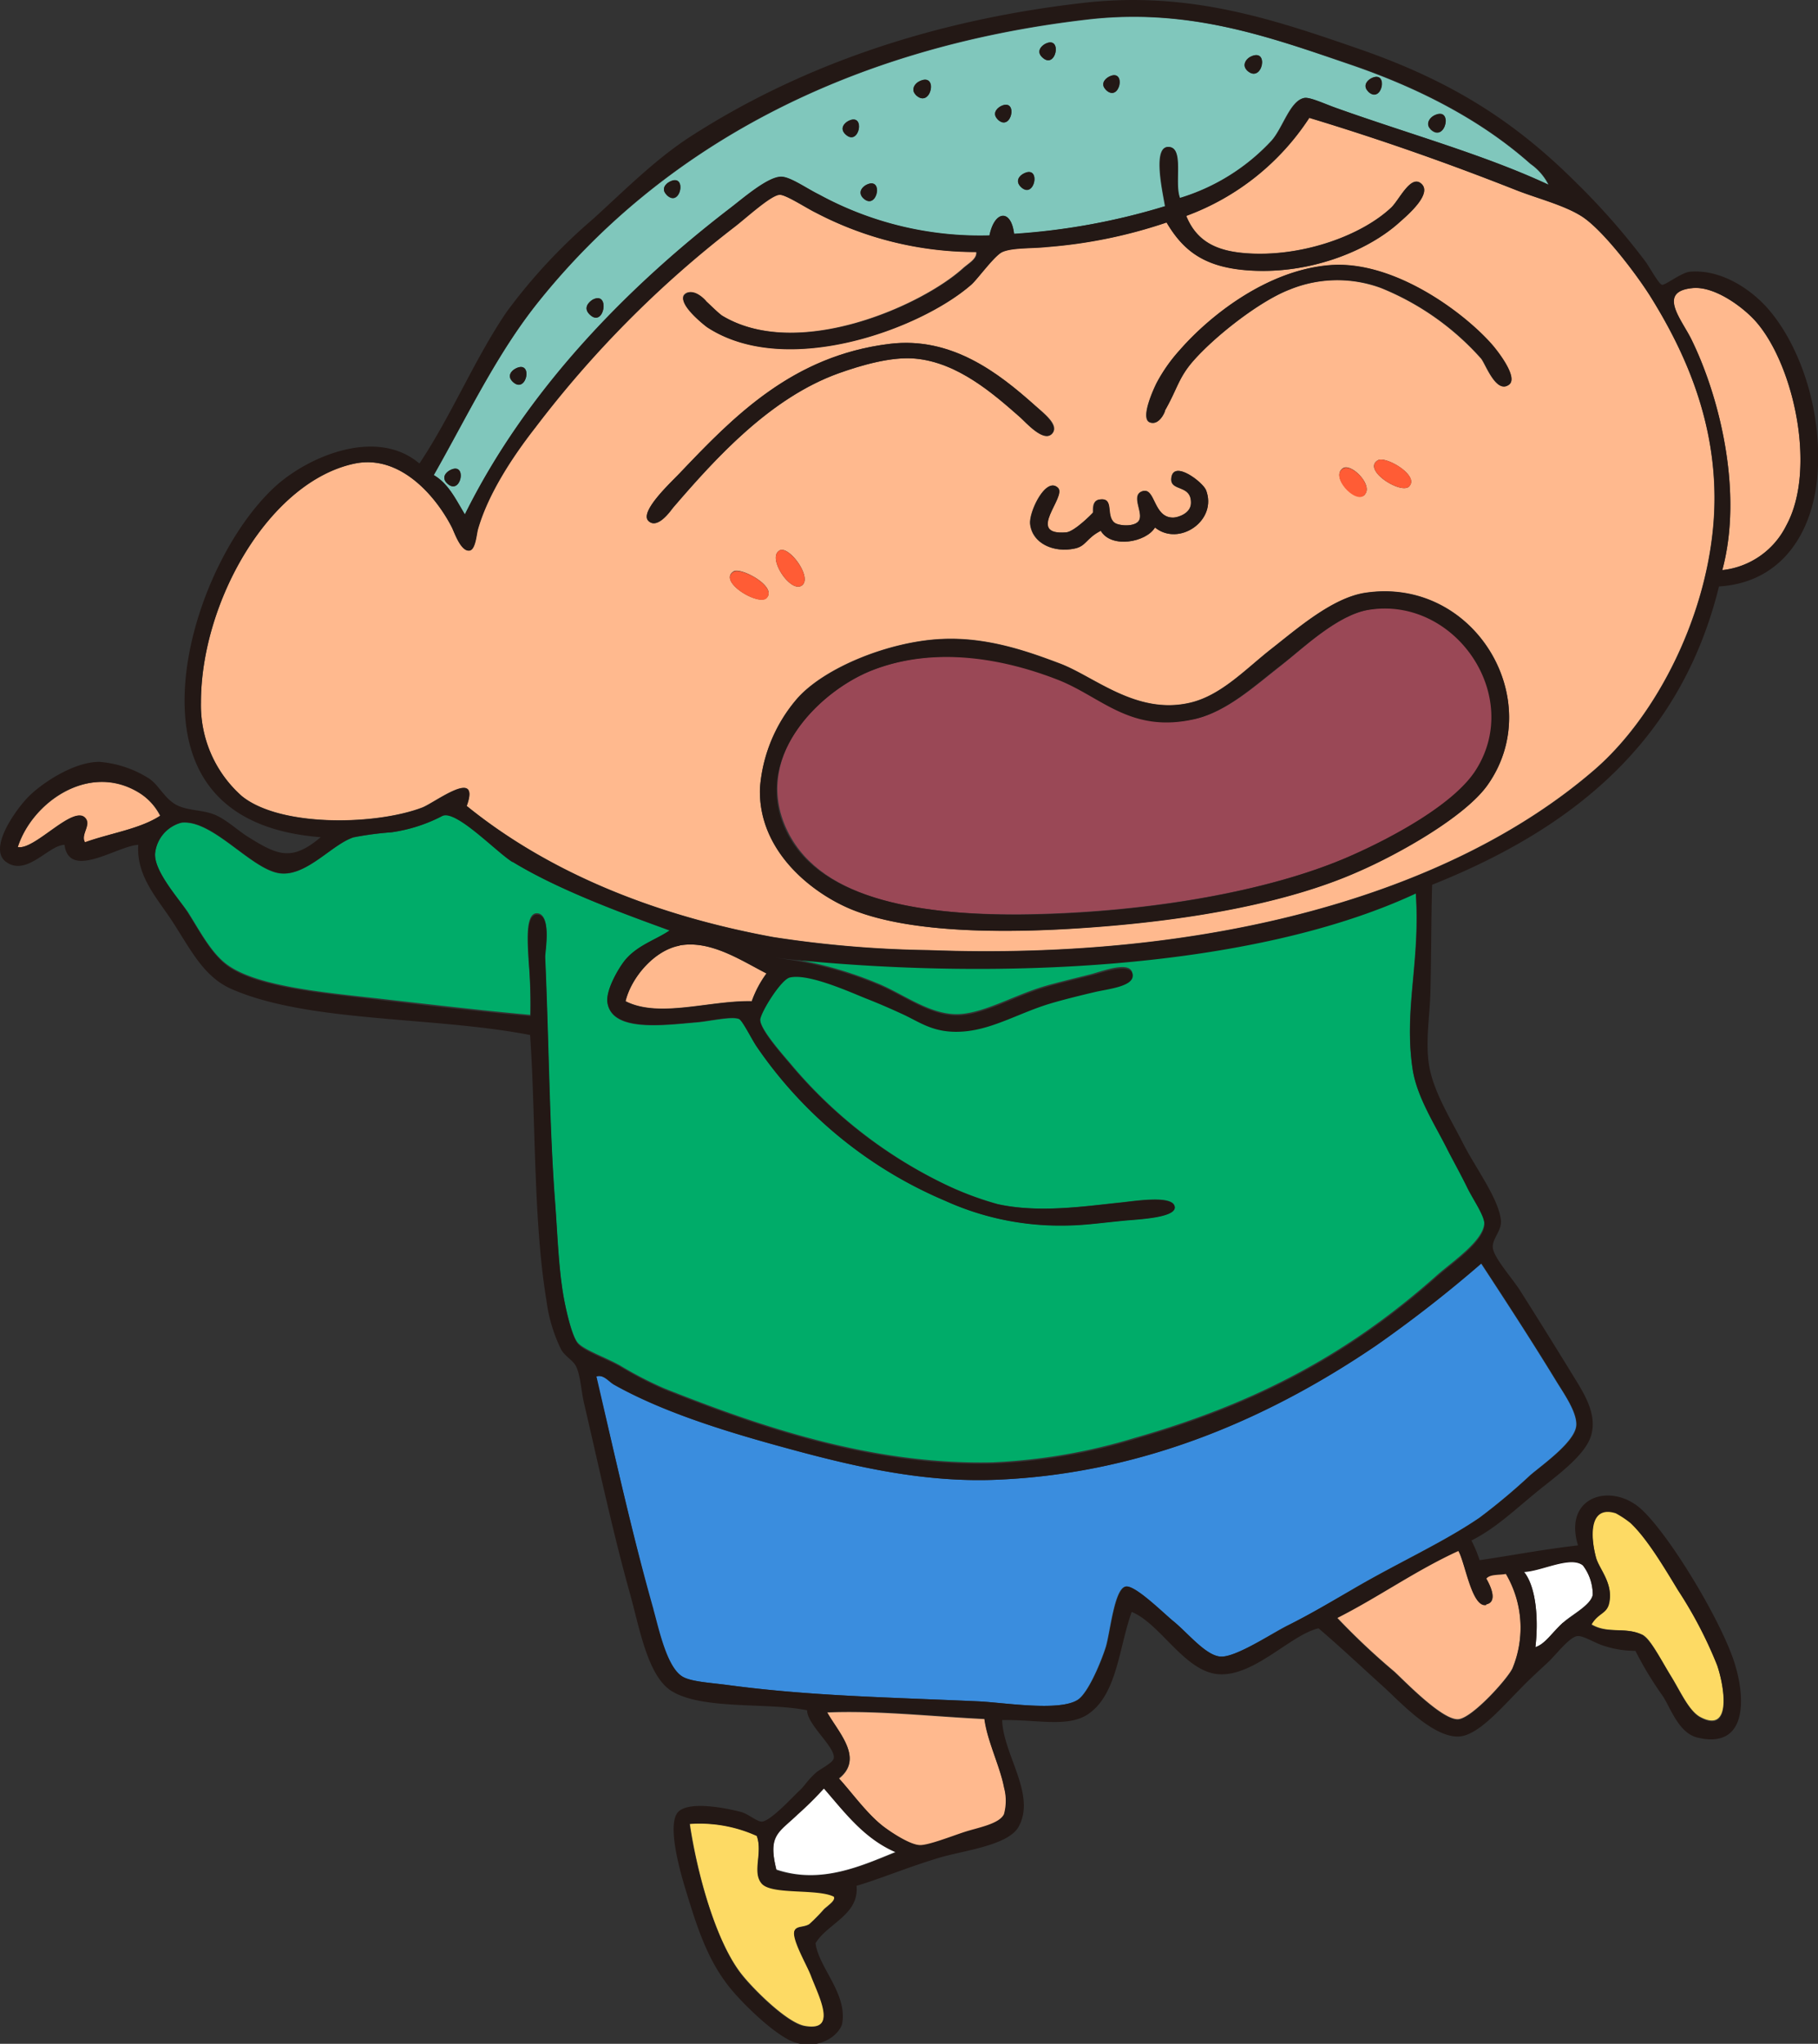
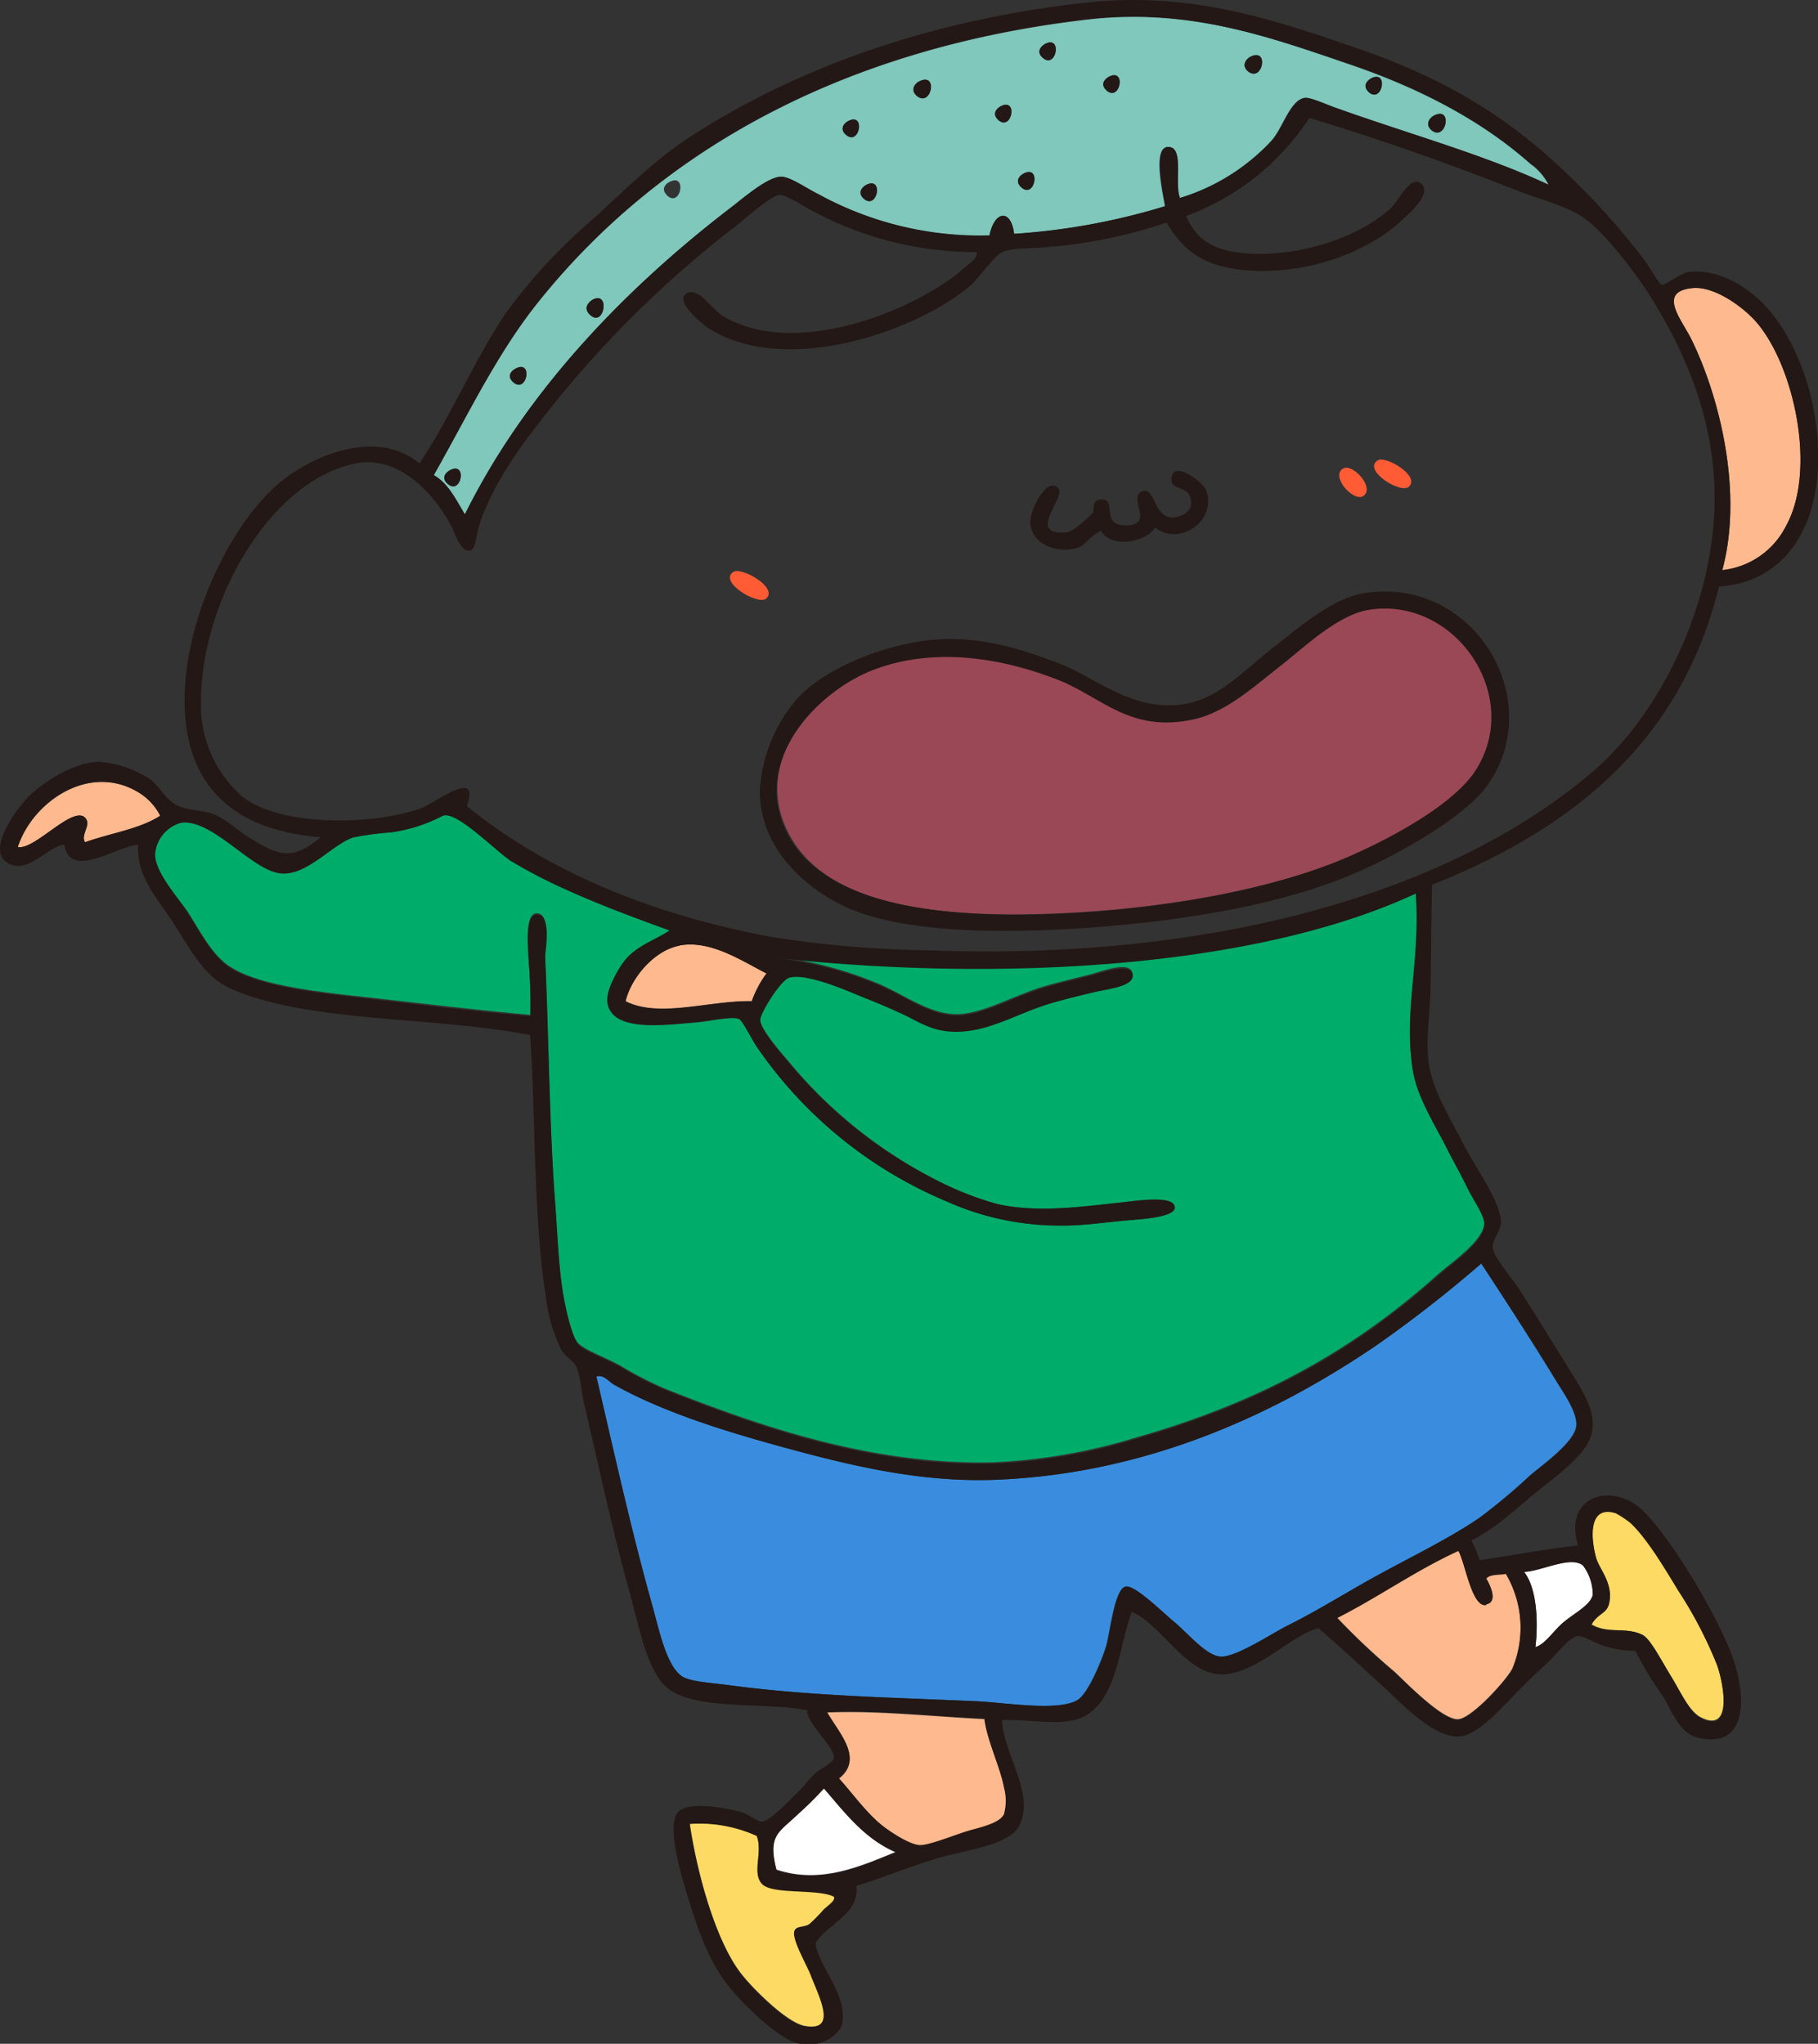
<svg xmlns="http://www.w3.org/2000/svg" viewBox="0 0 204.37 229.77">
  <rect x="0" y="0" width="204.37" height="229.77" fill="#333333" stroke="none" />
  <defs>
    <style>.cls-1{fill:#80c7bc;}.cls-1,.cls-2,.cls-3,.cls-4,.cls-5,.cls-6,.cls-7,.cls-8,.cls-9{fill-rule:evenodd;}.cls-2{fill:#ffb98e;}.cls-3{fill:#ff5c35;}.cls-4{fill:#9a4856;}.cls-5{fill:#00ac69;}.cls-6{fill:#3a8dde;}.cls-7{fill:#fdda64;}.cls-8{fill:#fff;}.cls-9{fill:#231815;}</style>
  </defs>
  <g id="レイヤー_2" data-name="レイヤー 2">
    <g id="txt">
      <path class="cls-1" d="M174.07,20.78c-7.23-3.38-15.61-5.71-23.95-8.66-1.19-.42-2.87-1.21-3.5-1.11-1.61.28-2.41,3.36-3.69,4.8a23.27,23.27,0,0,1-10.32,6.45c-.66-1.61.43-5.43-1.11-5.72-2.05-.38-.82,5-.55,6.64A74.7,74.7,0,0,1,114,26.31c-.34-2.86-2.2-2.63-2.77.18a37.77,37.77,0,0,1-19.16-4.6c-1.42-.72-3.21-2-4.24-2-1.49,0-4.25,2.38-5.71,3.5-11.85,9.1-23,20.66-29.86,34.46-1-1.63-1.81-3.46-3.5-4.42,3.88-6.83,7.1-13.68,11.8-19.53,13.64-17,34.31-28.54,61.73-31.7,11.36-1.31,20.38,1.94,29.3,5,8.14,2.76,15.06,6.44,20.46,11.24A6.27,6.27,0,0,1,174.07,20.78ZM117.13,6.41c1.57,1.57,2.36-2.49.37-1.48C117,5.2,116.52,5.8,117.13,6.41Zm23,1.47c1.73,1.72,2.65-2.68.37-1.47C140,6.71,139.65,7.36,140.16,7.88Zm-15.84,2.21c1.57,1.57,2.36-2.49.37-1.47C124.16,8.89,123.7,9.48,124.32,10.09Zm29.48.19c1.57,1.57,2.36-2.49.37-1.48C153.64,9.07,153.19,9.67,153.8,10.28Zm-50.86.37c1.72,1.72,2.65-2.68.37-1.48C102.75,9.47,102.42,10.13,102.94,10.65Zm9.21,2.76c1.57,1.57,2.37-2.49.37-1.47C112,12.21,111.54,12.8,112.15,13.41Zm48.65,1.11c1.73,1.72,2.65-2.69.37-1.48C160.61,13.34,160.29,14,160.8,14.52ZM95,15.07c1.57,1.57,2.36-2.49.36-1.47C94.86,13.87,94.41,14.46,95,15.07ZM114.73,21c1.57,1.57,2.37-2.49.37-1.48C114.57,19.76,114.12,20.35,114.73,21Zm-39.8.92c1.57,1.57,2.36-2.49.37-1.48C74.77,20.68,74.32,21.28,74.93,21.89ZM97,22.26c1.57,1.56,2.37-2.49.37-1.48C96.88,21.05,96.43,21.64,97,22.26ZM66.27,35.34c1.64,1.64,2.38-2.69.37-1.66C66.12,34,65.57,34.64,66.27,35.34ZM57.61,42.9c1.57,1.56,2.36-2.49.37-1.48C57.45,41.69,57,42.28,57.61,42.9ZM50.24,54.32c1.57,1.57,2.36-2.49.37-1.47C50.08,53.12,49.63,53.71,50.24,54.32Z" />
-       <path class="cls-2" d="M147.17,13.23c8,2.42,15.63,5.12,23.22,8.11,2.4.94,5.38,1.68,7.37,2.94,2.36,1.5,6.12,6.45,7.74,9,3.78,6.06,7.65,14.25,7.19,24.33-.53,11.27-6.41,22.84-13.46,28.93-16.42,14.19-43.65,21.44-74.82,20.27a125.36,125.36,0,0,1-17.5-1.47c-13.68-2.51-25.44-7.44-34.46-14.75,1.62-4.4-3.59-.34-5,.19-5.24,2-15.95,2.21-20.27-1.29A13.62,13.62,0,0,1,22.59,79c0-11.31,7.69-25,17.33-26.9,5.06-1,9.08,3.66,10.87,7.19.3.59,1.07,2.78,2,2.58.66-.15.76-1.85.92-2.4,1.14-4,3.87-8.13,6.45-11.43a120.1,120.1,0,0,1,22.3-22.48c1.3-1,4.11-3.63,5.15-3.68.71,0,3.08,1.54,4.06,2a38.72,38.72,0,0,0,18.06,4.43c.12.78-.86,1.28-1.48,1.84-4.71,4.26-18.61,10.41-27.08,5.34-.41-.24-1.73-1.57-1.85-1.65.13.09-1.52-1.62-2.39-.74s2.25,3.47,2.58,3.68c8.86,5.78,24,.17,29.67-4.79.69-.59,2.61-3.28,3.5-3.68,1.09-.5,3.35-.38,5-.56A55,55,0,0,0,131.14,25c1.8,3.05,4.06,4.9,8.66,5.34,7.07.69,13.86-2.06,17.5-5.34.86-.77,3.88-3.3,2.4-4.42-1.17-.89-2.43,1.93-3.32,2.76-3.28,3.08-9.66,5.42-15.66,5.16-3.4-.15-6.06-1-7.37-4.24A28.07,28.07,0,0,0,147.17,13.23ZM132.61,39.39A18,18,0,0,0,130,43.08c-.21.42-1.93,4-.74,4.42s1.85-1.62,1.66-1.29c1.39-2.42,1.52-3.66,3.13-5.53,2.43-2.81,7.51-6.8,10.88-8.1a14.16,14.16,0,0,1,10.32-.19,30.21,30.21,0,0,1,11.24,7.93c.49.59,1.68,4,3.13,2.94,1-.73-.92-3.33-1.84-4.42-3-3.53-11.07-9.68-18.43-9C142.29,30.44,135.89,35.6,132.61,39.39ZM76.4,53.22c-.89.94-4.55,4.29-3.5,5.34s2.6-1.28,2.77-1.48c4.93-5.74,11-12.37,18.61-15.11,2.44-.87,5.93-1.92,8.66-1.65,4.78.45,8.84,4,11.79,6.63.53.46,2.52,2.83,3.51,1.84s-1-2.4-2-3.31C112.29,42,107,37.8,100,38.66,89.1,40,82.52,46.77,76.4,53.22Zm82,1.47c1.22-1.22-2.63-3.46-3.5-2.95C153.07,52.81,157.48,55.62,158.41,54.69Zm-5,.92c1-1-1.39-3.51-2.39-3C149.44,53.55,152.43,56.62,153.43,55.61Zm-17.87-.55c-.33-.83-3.66-3.44-3.87-1.29-.15,1.53,2.25.65,2.21,2.76,0,1.26-1.6,1.66-2,1.66-2.29,0-2-3.51-3.5-2.95-1.31.49.23,2.45-.37,3.32-.49.71-2.31.57-2.76.18-1-.82.05-2.84-1.66-2.58-.94.15-.67,1.37-.74,1.48s-2.07,2.14-3,2.21c-4.64.39.1-4-.92-5-1.34-1.34-3.28,2.69-3.13,4.06.24,2.2,2.65,3.26,5,2.76,1.3-.28,1.27-1.16,2.94-2,1.16,2,5.13,1.3,6.09-.37C132.53,61.5,136.93,58.51,135.56,55.06ZM90.23,65.75c1-1-1.55-4.43-2.59-3.87C86.14,62.69,89,66.93,90.23,65.75Zm-4.06,1.47c1.25-1.25-2.81-3.45-3.68-3C80.62,65.35,85.24,68.15,86.17,67.22Zm56.76,5.71c-2.9,2.27-5.68,5.29-9.22,6.08-6,1.35-10.65-2.94-14.55-4.42-3.6-1.36-8.17-3-13.27-2.76C100,72.09,92.77,75,89.67,78.46A17.38,17.38,0,0,0,85.43,88.6c-.22,7.11,5.93,11.84,10.32,13.63,6.69,2.74,17.64,2.73,27.09,2,11.22-.83,22-2.76,29.86-6.26,4.6-2,12.05-6.2,14.55-9.77,6.71-9.55-1.55-23.44-13.82-21.56C149.75,67.23,145.83,70.66,142.93,72.93Z" />
      <path class="cls-2" d="M193.61,64.09c2.36-8.71-.28-19.47-3.5-26-1.12-2.24-3.87-5.34.18-5.71,2.5-.23,5.76,2.2,7.19,3.87,4.22,4.94,6.75,16.6,3.31,22.85A9.1,9.1,0,0,1,193.61,64.09Z" />
      <path class="cls-3" d="M154.91,51.74c.87-.51,4.72,1.73,3.5,2.95C157.48,55.62,153.07,52.81,154.91,51.74Z" />
      <path class="cls-3" d="M151,52.66c1-.56,3.41,1.93,2.39,3S149.44,53.55,151,52.66Z" />
-       <path class="cls-3" d="M87.64,61.88c1-.56,3.6,2.86,2.59,3.87C89,66.93,86.14,62.69,87.64,61.88Z" />
      <path class="cls-3" d="M82.49,64.27c.87-.5,4.93,1.7,3.68,3C85.24,68.15,80.62,65.35,82.49,64.27Z" />
      <path class="cls-4" d="M154,68.51c9.63-1.55,17.38,9.66,12,18.06-2.4,3.73-9.11,7.42-14,9.58-9.5,4.22-24,6.54-37.41,6.64-11.82.09-22.92-1.81-26.35-10s4.19-15.3,10-17.51c7-2.69,14.69-1.3,20.82,1.1,4.9,1.92,8.14,6,15.3,4.43,3.62-.81,6.82-3.79,9.77-6.08C146.35,73,150.32,69.1,154,68.51Z" />
      <path class="cls-2" d="M18,91.73c-2.32,1.49-5.68,1.94-8.48,3-.52-.9.8-2,0-2.77C8.13,90.53,3.86,95.61,2,95.23c1.63-5,7.9-9.44,13.46-6.26A6.79,6.79,0,0,1,18,91.73Z" />
      <path class="cls-5" d="M75.3,104.63c-1.48,1-3.57,1.64-5,3.32-.76.9-2.22,3.4-2,4.79.47,3.33,6.27,2.52,10,2.21,1.44-.12,4-.72,4.79-.37.42.18,1.49,2.37,2,3.13A48.61,48.61,0,0,0,106.26,135a31.21,31.21,0,0,0,13.27,2.76c2.26,0,3.94-.27,6.81-.55,1.34-.14,5.74-.29,5.72-1.48,0-1.45-4.51-.71-6.08-.55-4,.41-9.16,1.23-13.83.18a35.59,35.59,0,0,1-6.26-2.39,52.2,52.2,0,0,1-16.77-13.09c-.87-1.06-3.69-4.13-3.69-5.34,0-.77,2.31-4.55,3.32-4.79,2.13-.52,7.09,1.78,8.66,2.39,1.37.54,2.68,1.11,3.87,1.66,2.12,1,3.68,2.36,7.19,2,3.26-.31,6.22-2.13,9.58-3.13,1.45-.44,3.41-.9,5-1.29s4.52-.56,4.24-2-3.55-.12-4.8.18c-1.54.39-3.69.91-5,1.29-3.4,1-6.57,2.89-9.4,3.14-3.38.3-6.48-2.27-9.58-3.5a42.71,42.71,0,0,0-11.8-3c25.27,2.76,54.26,1.29,72.43-7.19.54,7.74-1.33,13-.37,19.72.44,3.13,2.49,6.28,3.87,9,.54,1.07,1.43,2.66,2.21,4.24.68,1.38,2,3.28,2,4.24-.07,2-3.64,4.37-5.35,5.89-9.65,8.59-20,14.28-33.91,18.25a64.05,64.05,0,0,1-16,2.76c-13.65.31-26.31-4.11-36.85-8.29a42,42,0,0,1-5-2.58c-1.58-.9-4.08-1.76-4.79-2.58s-1.43-4.15-1.66-5.53c-.54-3.27-.64-6.79-.92-10.5-.63-8.27-.69-18-1.11-27.46,0-.56.77-4.79-.92-4.79-1.37,0-1,3.65-.92,5.34a58.14,58.14,0,0,1,.19,6.08c-5.15-.45-11.26-1.17-17.14-1.84s-13.32-1.31-16.77-3.69c-1.9-1.3-3.2-3.86-4.61-6.08C20,100.91,17.36,98,17.43,96a4,4,0,0,1,2.95-3.5c3.59-.4,8,5.46,11.24,5.71,2.93.22,5.72-3.29,8.11-4.06A36.3,36.3,0,0,1,44,93.57a17.67,17.67,0,0,0,5.71-1.84c1.5-.89,6.14,4.07,7.93,5.16C62.61,99.94,69.41,102.48,75.3,104.63Z" />
      <path class="cls-2" d="M86.17,109.42a12,12,0,0,0-1.66,3.13c-4.77-.1-10.4,1.93-14.19,0,.64-2.68,3.25-5.75,6.08-6.26C79.89,105.66,83.34,108,86.17,109.42Z" />
      <path class="cls-6" d="M67,154.75c.84-.27,1.4.57,2,.92,5.18,2.91,11.71,5,18.25,6.82,7.71,2.13,16,4.22,24.69,3.87,17.29-.69,31.69-7.58,42.75-15.11a144.25,144.25,0,0,0,11.8-9.21c2.65,4.05,5.61,8.58,8.47,13.27.82,1.33,2.37,3.51,2.22,5-.2,1.83-3.78,4.35-5.16,5.53a69.85,69.85,0,0,1-5.72,4.79c-4.13,2.82-9.18,5.06-14.37,8.11-2.4,1.41-4.45,2.65-7.19,4-2,1-5.83,3.64-7.55,3.5s-3.71-2.72-5.35-4c-1.13-.93-4.35-4.12-5.34-3.87-1.27.32-1.72,5.27-2.21,6.82-.58,1.81-2,5.16-3.14,5.9-2.07,1.36-8.35.31-11.24.18-10-.45-18.91-.59-28.19-1.84-1.93-.26-4-.36-5-.92-1.79-1-2.68-5.31-3.31-7.56C71,172.24,69.14,163.71,67,154.75Z" />
      <path class="cls-7" d="M178.86,182.58c.77-1.34,1.75-1.22,2-2.4.53-2.23-1.13-3.84-1.47-5.16-.71-2.69-.64-5.87,2.21-5a10.79,10.79,0,0,1,1.66,1.1c1.76,1.66,3.53,4.57,5.34,7.56a47.62,47.62,0,0,1,4.42,8.48c.8,2.34,1.71,7.74-1.84,5.89-1.31-.67-2.26-2.89-3.32-4.6s-2.31-4.17-3.13-4.61C182.8,182.82,180.76,183.76,178.86,182.58Z" />
      <path class="cls-2" d="M167.07,177.42c.41-.51,1.45-.4,2.21-.55a12,12,0,0,1,.74,10.68c-.56,1.19-4.52,5.59-6.08,5.72-1.79.15-6.09-4.34-7.19-5.35a78.1,78.1,0,0,1-6.45-6.08c4.69-2.37,8.8-5.33,13.64-7.55.77,1.3,1.5,6.41,3.13,6.08C168.39,180.1,167.58,178.32,167.07,177.42Z" />
      <path class="cls-8" d="M172.6,185.16c.35-2.95.14-6.71-1.29-8.48,1.93-.05,5.23-1.85,6.63-.73a5.45,5.45,0,0,1,1.11,3.31c-.19,1.18-2.35,2.25-3.32,3.14C174.45,183.56,173.7,184.83,172.6,185.16Z" />
      <path class="cls-2" d="M93,192.53c5.65-.24,11.94.47,17.69.74.3,2.46,1.78,5.41,2.21,7.74a5.66,5.66,0,0,1,0,3c-.51,1.13-3,1.57-4.42,2s-3.8,1.54-5,1.48-3-1.23-4-2c-1.92-1.41-3.8-4.07-5.16-5.53C97.17,197.7,94.23,194.74,93,192.53Z" />
      <path class="cls-8" d="M92.62,201c2.37,2.73,4.54,5.66,8.11,7.18-3.87,1.57-8.42,3.69-13.45,2-1-4,.24-4.19,2.39-6.26A38.76,38.76,0,0,0,92.62,201Z" />
      <path class="cls-7" d="M85.07,206.35c.7,1.87-.46,4.12.55,5.35s6.23.54,8.11,1.47c.27.47-.62,1-1.11,1.47A21.39,21.39,0,0,1,91,216.3c-.61.4-1.45.18-1.66.74-.32.88,1.4,3.8,1.85,5,.83,2.23,3.14,6.42-.74,5.71-2-.37-5.74-4.13-7-5.71-3-3.7-5.09-11.51-5.9-17A15.53,15.53,0,0,1,85.07,206.35Z" />
      <path class="cls-9" d="M193.24,65.93c-4.33,17.6-16.58,27.28-32.25,33.54-.11,3.91-.09,8.06-.19,12-.06,2.67-.56,5.45-.18,8.11.44,3.06,2.48,6.25,3.87,9s4,6.17,4.24,8.66c.08,1.11-.95,2-.92,2.94,0,1.12,2.22,3.54,3.13,5,2.27,3.6,3.88,6.18,6.08,9.77,1.17,1.9,2.53,4.13,1.84,6.45s-4.14,4.7-6.26,6.45c-2.56,2.11-4.54,4-7.19,5.34a14.63,14.63,0,0,1,.92,2.21c3.7-.54,7.24-1.23,11.06-1.66-1.71-5.63,3.88-7.13,7.19-4,3.08,2.87,8.67,12.06,10.32,16.95,1.38,4.12,1.58,10-4.06,8.66-2.09-.49-3-3.22-3.87-4.6a40.55,40.55,0,0,1-3.13-5.16,11,11,0,0,1-3.5-.55c-.87-.23-2.34-1.17-3-1.11-.9.08-2.44,2.13-3.32,2.95-1.25,1.16-2.37,2.19-3.13,3-2,2-4.67,5.18-6.82,5.34-2.94.22-6.79-4-8.48-5.53-2.71-2.44-4.87-4.5-7.37-6.63-3.14.73-7.24,5.45-11.24,5.16-3.82-.28-6.54-5.71-9.76-7-1.44,4-1.62,9.15-4.8,11.42-2.28,1.64-5.85.65-9.76.74.09,3.83,3.86,8.39,1.84,12-1.21,2.15-6.37,2.68-9,3.5-3.34,1-6.6,2.36-9.21,3.13.3,3.27-3.26,4.22-4.61,6.45.34,2.72,3.57,5.63,3,9-.2,1.08-2.19,3-5.16,2.21-2.14-.59-5.93-4.32-7.37-6.08-2.6-3.17-3.76-6.8-5.16-11.43-.68-2.25-2-7.18-.74-8.47,1.13-1.13,4.65-.59,7,0,.83.2,1.85,1.13,2.4,1.1,1-.05,3.68-3,4.24-3.5s.84-1.11,1.84-2c.43-.4,2-1.14,2-1.66.17-1.22-3-3.75-3-5.35-4.3-.92-11.87,0-15.3-2.21-2.63-1.72-3.53-7-4.6-10.87-1.94-6.93-3.48-14.2-5.16-21.38-.35-1.47-.41-3.24-.93-4.24-.34-.67-1.18-1.05-1.65-1.84a17.56,17.56,0,0,1-1.66-5.53c-1.5-9-1.2-20.77-1.84-29.85-10.87-2.11-24.85-1.37-33.54-5.16-3.13-1.36-4.59-4.39-6.64-7.56-1.69-2.61-4.09-5.09-3.87-8.66-2.37.12-7.74,4-8.29,0C5.47,95,3,98.59.67,96.89-1.44,95.34,2,90.74,3.25,89.52c1.44-1.44,5-3.87,7.92-3.87a12.19,12.19,0,0,1,5.53,1.84c1.11.68,1.77,2.28,3.13,3S23,91,24.44,91.73c1.18.57,2.48,1.77,3.5,2.39,3.22,2,4.85,2.78,8.11,0-9.59-.73-15.42-5.63-15.3-15.66.1-8.42,4.54-18.44,10-23.59,3.57-3.39,11.46-6.95,16.4-2.76,3.68-5.54,6.14-11.63,9.77-17a62.52,62.52,0,0,1,9.77-10.51c3.56-3.24,7-6.7,10.87-9.21C89.57,7.64,104.23,2.34,121.74.33c12-1.39,21.54,1.89,31,5.16,10.51,3.64,17.61,8.21,24.51,15.11A78.11,78.11,0,0,1,185,29.44c.42.57,1.48,2.52,1.84,2.58s2.19-1.39,3.13-1.47c3.69-.32,7.17,2.2,9,4.42,3.25,3.87,5.91,10.92,5.34,18.43C203.79,60,200.2,65.51,193.24,65.93ZM172.05,18.39c-5.4-4.8-12.32-8.48-20.46-11.24-8.92-3-17.94-6.29-29.3-5C94.87,5.33,74.2,16.84,60.56,33.87c-4.7,5.85-7.92,12.7-11.8,19.53,1.69,1,2.5,2.79,3.5,4.42,6.82-13.8,18-25.36,29.86-34.46,1.46-1.12,4.22-3.53,5.71-3.5,1,0,2.82,1.31,4.24,2a37.77,37.77,0,0,0,19.16,4.6c.57-2.81,2.43-3,2.77-.18A74.7,74.7,0,0,0,131,23.18c-.27-1.63-1.5-7,.55-6.64,1.54.29.45,4.11,1.11,5.72a23.27,23.27,0,0,0,10.32-6.45c1.28-1.44,2.08-4.52,3.69-4.8.63-.1,2.31.69,3.5,1.11,8.34,3,16.72,5.28,23.95,8.66A6.27,6.27,0,0,0,172.05,18.39Zm-38.7,5.89c1.31,3.24,4,4.09,7.37,4.24,6,.26,12.38-2.08,15.66-5.16.89-.83,2.15-3.65,3.32-2.76,1.48,1.12-1.54,3.65-2.4,4.42-3.64,3.28-10.43,6-17.5,5.34-4.6-.44-6.86-2.29-8.66-5.34a55,55,0,0,1-13.46,2.76c-1.62.18-3.88.06-5,.56-.89.4-2.81,3.09-3.5,3.68-5.71,5-20.81,10.57-29.67,4.79C79.21,36.6,76,34.1,77,33.13s2.52.83,2.39.74c.12.08,1.44,1.41,1.85,1.65,8.47,5.07,22.37-1.08,27.08-5.34.62-.56,1.6-1.06,1.48-1.84A38.72,38.72,0,0,1,91.7,23.91c-1-.48-3.35-2.06-4.06-2-1,.05-3.85,2.7-5.15,3.68a120.1,120.1,0,0,0-22.3,22.48c-2.58,3.3-5.31,7.46-6.45,11.43-.16.55-.26,2.25-.92,2.4-1,.2-1.73-2-2-2.58C49,55.77,45,51.09,39.92,52.11c-9.64,2-17.37,15.59-17.33,26.9A13.62,13.62,0,0,0,27.2,89.52c4.32,3.5,15,3.27,20.27,1.29,1.39-.53,6.6-4.59,5-.19,9,7.31,20.78,12.24,34.46,14.75a125.36,125.36,0,0,0,17.5,1.47c31.17,1.17,58.4-6.08,74.82-20.27,7.05-6.09,12.93-17.66,13.46-28.93.46-10.08-3.41-18.27-7.19-24.33-1.62-2.58-5.38-7.53-7.74-9-2-1.26-5-2-7.37-2.94-7.59-3-15.23-5.69-23.22-8.11A28.07,28.07,0,0,1,133.35,24.28Zm67.44,34.83c3.44-6.25.91-17.91-3.31-22.85-1.43-1.67-4.69-4.1-7.19-3.87-4,.37-1.3,3.47-.18,5.71,3.22,6.52,5.86,17.28,3.5,26A9.1,9.1,0,0,0,200.79,59.11ZM15.41,89C9.85,85.79,3.58,90.21,2,95.23c1.91.38,6.18-4.7,7.56-3.32.8.8-.52,1.87,0,2.77,2.8-1,6.16-1.46,8.48-3A6.79,6.79,0,0,0,15.41,89Zm42.2,7.92c-1.79-1.09-6.43-6-7.93-5.16A17.67,17.67,0,0,1,44,93.57a36.3,36.3,0,0,0-4.24.55c-2.39.77-5.18,4.28-8.11,4.06-3.29-.25-7.65-6.11-11.24-5.71A4,4,0,0,0,17.43,96c-.07,2,2.61,4.94,3.69,6.63,1.41,2.22,2.71,4.78,4.61,6.08,3.45,2.38,11,3,16.77,3.69s12,1.39,17.14,1.84a58.14,58.14,0,0,0-.19-6.08c-.07-1.69-.45-5.34.92-5.34,1.69,0,.9,4.23.92,4.79.42,9.48.48,19.19,1.11,27.46.28,3.71.38,7.23.92,10.5.23,1.38.93,4.68,1.66,5.53s3.21,1.68,4.79,2.58a42,42,0,0,0,5,2.58c10.54,4.18,23.2,8.6,36.85,8.29a64.05,64.05,0,0,0,16-2.76c13.94-4,24.26-9.66,33.91-18.25,1.71-1.52,5.28-3.89,5.35-5.89,0-1-1.35-2.86-2-4.24-.78-1.58-1.67-3.17-2.21-4.24-1.38-2.75-3.43-5.9-3.87-9-1-6.69.91-12,.37-19.72-18.17,8.48-47.16,10-72.43,7.19a42.71,42.71,0,0,1,11.8,3c3.1,1.23,6.2,3.8,9.58,3.5,2.83-.25,6-2.12,9.4-3.14,1.28-.38,3.43-.9,5-1.29,1.25-.3,4.53-1.55,4.8-.18s-2.75,1.65-4.24,2-3.53.85-5,1.29c-3.36,1-6.32,2.82-9.58,3.13-3.51.33-5.07-1.06-7.19-2-1.19-.55-2.5-1.12-3.87-1.66-1.57-.61-6.53-2.91-8.66-2.39-1,.24-3.32,4-3.32,4.79,0,1.21,2.82,4.28,3.69,5.34A52.2,52.2,0,0,0,105.89,133a35.59,35.59,0,0,0,6.26,2.39c4.67,1,9.79.23,13.83-.18,1.57-.16,6-.9,6.08.55,0,1.19-4.38,1.34-5.72,1.48-2.87.28-4.55.54-6.81.55A31.21,31.21,0,0,1,106.26,135a48.61,48.61,0,0,1-21.19-17.33c-.54-.76-1.61-2.95-2-3.13-.82-.35-3.35.25-4.79.37-3.68.31-9.48,1.12-10-2.21-.2-1.39,1.26-3.89,2-4.79,1.41-1.68,3.5-2.28,5-3.32C69.41,102.48,62.61,99.94,57.61,96.89Zm18.79,9.4c-2.83.51-5.44,3.58-6.08,6.26,3.79,1.93,9.42-.1,14.19,0a12,12,0,0,1,1.66-3.13C83.34,108,79.89,105.66,76.4,106.29Zm-2.94,74.63c.63,2.25,1.52,6.54,3.31,7.56,1,.56,3,.66,5,.92,9.28,1.25,18.21,1.39,28.19,1.84,2.89.13,9.17,1.18,11.24-.18,1.13-.74,2.56-4.09,3.14-5.9.49-1.55.94-6.5,2.21-6.82,1-.25,4.21,2.94,5.34,3.87,1.64,1.33,3.69,3.93,5.35,4s5.59-2.49,7.55-3.5c2.74-1.4,4.79-2.64,7.19-4,5.19-3.05,10.24-5.29,14.37-8.11a69.85,69.85,0,0,0,5.72-4.79c1.38-1.18,5-3.7,5.16-5.53.15-1.46-1.4-3.64-2.22-5-2.86-4.69-5.82-9.22-8.47-13.27a144.25,144.25,0,0,1-11.8,9.21c-11.06,7.53-25.46,14.42-42.75,15.11-8.73.35-17-1.74-24.69-3.87-6.54-1.8-13.07-3.91-18.25-6.82-.62-.35-1.18-1.19-2-.92C69.14,163.71,71,172.24,73.46,180.92Zm111.3,3c.82.44,2.15,3,3.13,4.61s2,3.93,3.32,4.6c3.55,1.85,2.64-3.55,1.84-5.89a47.62,47.62,0,0,0-4.42-8.48c-1.81-3-3.58-5.9-5.34-7.56a10.79,10.79,0,0,0-1.66-1.1c-2.85-.9-2.92,2.28-2.21,5,.34,1.32,2,2.93,1.47,5.16-.28,1.18-1.26,1.06-2,2.4C180.76,183.76,182.8,182.82,184.76,183.87Zm-17.69-3.5c-1.63.33-2.36-4.78-3.13-6.08-4.84,2.22-8.95,5.18-13.64,7.55a78.1,78.1,0,0,0,6.45,6.08c1.1,1,5.4,5.5,7.19,5.35,1.56-.13,5.52-4.53,6.08-5.72a12,12,0,0,0-.74-10.68c-.76.15-1.8,0-2.21.55C167.58,178.32,168.39,180.1,167.07,180.37Zm8.66,2c1-.89,3.13-2,3.32-3.14a5.45,5.45,0,0,0-1.11-3.31c-1.4-1.12-4.7.68-6.63.73,1.43,1.77,1.64,5.53,1.29,8.48C173.7,184.83,174.45,183.56,175.73,182.4ZM94.28,199.9c1.36,1.46,3.24,4.12,5.16,5.53,1.09.8,3,2,4,2s3.53-1,5-1.48,3.91-.89,4.42-2a5.66,5.66,0,0,0,0-3c-.43-2.33-1.91-5.28-2.21-7.74-5.75-.27-12-1-17.69-.74C94.23,194.74,97.17,197.7,94.28,199.9ZM89.67,204c-2.15,2.07-3.37,2.3-2.39,6.26,5,1.66,9.58-.46,13.45-2-3.57-1.52-5.74-4.45-8.11-7.18A38.76,38.76,0,0,1,89.67,204Zm-12.16,1.1c.81,5.45,2.95,13.26,5.9,17,1.26,1.58,5,5.34,7,5.71,3.88.71,1.57-3.48.74-5.71-.45-1.18-2.17-4.1-1.85-5,.21-.56,1-.34,1.66-.74a21.39,21.39,0,0,0,1.66-1.66c.49-.46,1.38-1,1.11-1.47-1.88-.93-7-.17-8.11-1.47s.15-3.48-.55-5.35A15.53,15.53,0,0,0,77.51,205.06Z" />
      <path class="cls-9" d="M117.5,4.93c2-1,1.2,3.05-.37,1.48C116.52,5.8,117,5.2,117.5,4.93Z" />
      <path class="cls-9" d="M140.53,6.41c2.28-1.21,1.36,3.19-.37,1.47C139.65,7.36,140,6.71,140.53,6.41Z" />
      <path class="cls-9" d="M124.69,8.62c2-1,1.2,3-.37,1.47C123.7,9.48,124.16,8.89,124.69,8.62Z" />
      <path class="cls-9" d="M154.17,8.8c2-1,1.2,3-.37,1.48C153.19,9.67,153.64,9.07,154.17,8.8Z" />
      <path class="cls-9" d="M103.31,9.17c2.28-1.2,1.35,3.2-.37,1.48C102.42,10.13,102.75,9.47,103.31,9.17Z" />
      <path class="cls-9" d="M112.52,11.94c2-1,1.2,3-.37,1.47C111.54,12.8,112,12.21,112.52,11.94Z" />
      <path class="cls-9" d="M161.17,13c2.28-1.21,1.36,3.2-.37,1.48C160.29,14,160.61,13.34,161.17,13Z" />
      <path class="cls-9" d="M95.38,13.6c2-1,1.21,3-.36,1.47C94.41,14.46,94.86,13.87,95.38,13.6Z" />
      <path class="cls-9" d="M115.1,19.49c2-1,1.2,3.05-.37,1.48C114.12,20.35,114.57,19.76,115.1,19.49Z" />
-       <path class="cls-9" d="M75.3,20.41c2-1,1.2,3.05-.37,1.48C74.32,21.28,74.77,20.68,75.3,20.41Z" />
      <path class="cls-9" d="M97.41,20.78c2-1,1.2,3-.37,1.48C96.43,21.64,96.88,21.05,97.41,20.78Z" />
-       <path class="cls-9" d="M149.38,29.81c7.36-.65,15.41,5.5,18.43,9,.92,1.09,2.81,3.69,1.84,4.42-1.45,1.1-2.64-2.35-3.13-2.94a30.21,30.21,0,0,0-11.24-7.93,14.16,14.16,0,0,0-10.32.19c-3.37,1.3-8.45,5.29-10.88,8.1-1.61,1.87-1.74,3.11-3.13,5.53.19-.33-.49,1.72-1.66,1.29s.53-4,.74-4.42a18,18,0,0,1,2.58-3.69C135.89,35.6,142.29,30.44,149.38,29.81Z" />
      <path class="cls-9" d="M66.64,33.68c2-1,1.27,3.3-.37,1.66C65.57,34.64,66.12,34,66.64,33.68Z" />
-       <path class="cls-9" d="M100,38.66c7-.86,12.3,3.32,16.22,6.82,1,.91,2.93,2.41,2,3.31s-3-1.38-3.51-1.84c-3-2.63-7-6.18-11.79-6.63-2.73-.27-6.22.78-8.66,1.65-7.61,2.74-13.68,9.37-18.61,15.11-.17.2-1.74,2.51-2.77,1.48s2.61-4.4,3.5-5.34C82.52,46.77,89.1,40,100,38.66Z" />
      <path class="cls-9" d="M58,41.42c2-1,1.2,3-.37,1.48C57,42.28,57.45,41.69,58,41.42Z" />
      <path class="cls-9" d="M50.61,52.85c2-1,1.2,3-.37,1.47C49.63,53.71,50.08,53.12,50.61,52.85Z" />
      <path class="cls-9" d="M129.85,59.3c-1,1.67-4.93,2.41-6.09.37-1.67.86-1.64,1.74-2.94,2-2.33.5-4.74-.56-5-2.76-.15-1.37,1.79-5.4,3.13-4.06,1,1-3.72,5.37.92,5,.88-.07,2.81-2,3-2.21s-.2-1.33.74-1.48c1.71-.26.68,1.76,1.66,2.58.45.39,2.27.53,2.76-.18.6-.87-.94-2.83.37-3.32,1.52-.56,1.21,3,3.5,2.95.43,0,2-.4,2-1.66,0-2.11-2.36-1.23-2.21-2.76.21-2.15,3.54.46,3.87,1.29C136.93,58.51,132.53,61.5,129.85,59.3Z" />
      <path class="cls-9" d="M153.43,66.67c12.27-1.88,20.53,12,13.82,21.56C164.75,91.8,157.3,96,152.7,98c-7.88,3.5-18.64,5.43-29.86,6.26-9.45.7-20.4.71-27.09-2-4.39-1.79-10.54-6.52-10.32-13.63a17.38,17.38,0,0,1,4.24-10.14c3.1-3.42,10.31-6.37,16.22-6.63,5.1-.23,9.67,1.4,13.27,2.76,3.9,1.48,8.57,5.77,14.55,4.42,3.54-.79,6.32-3.81,9.22-6.08S149.75,67.23,153.43,66.67ZM144,74.78c-2.95,2.29-6.15,5.27-9.77,6.08-7.16,1.6-10.4-2.51-15.3-4.43-6.13-2.4-13.81-3.79-20.82-1.1-5.76,2.21-13.32,9.52-10,17.51s14.53,10,26.35,10c13.43-.1,27.91-2.42,37.41-6.64,4.89-2.16,11.6-5.85,14-9.58,5.41-8.4-2.34-19.61-12-18.06C150.32,69.1,146.35,73,144,74.78Z" />
    </g>
  </g>
</svg>